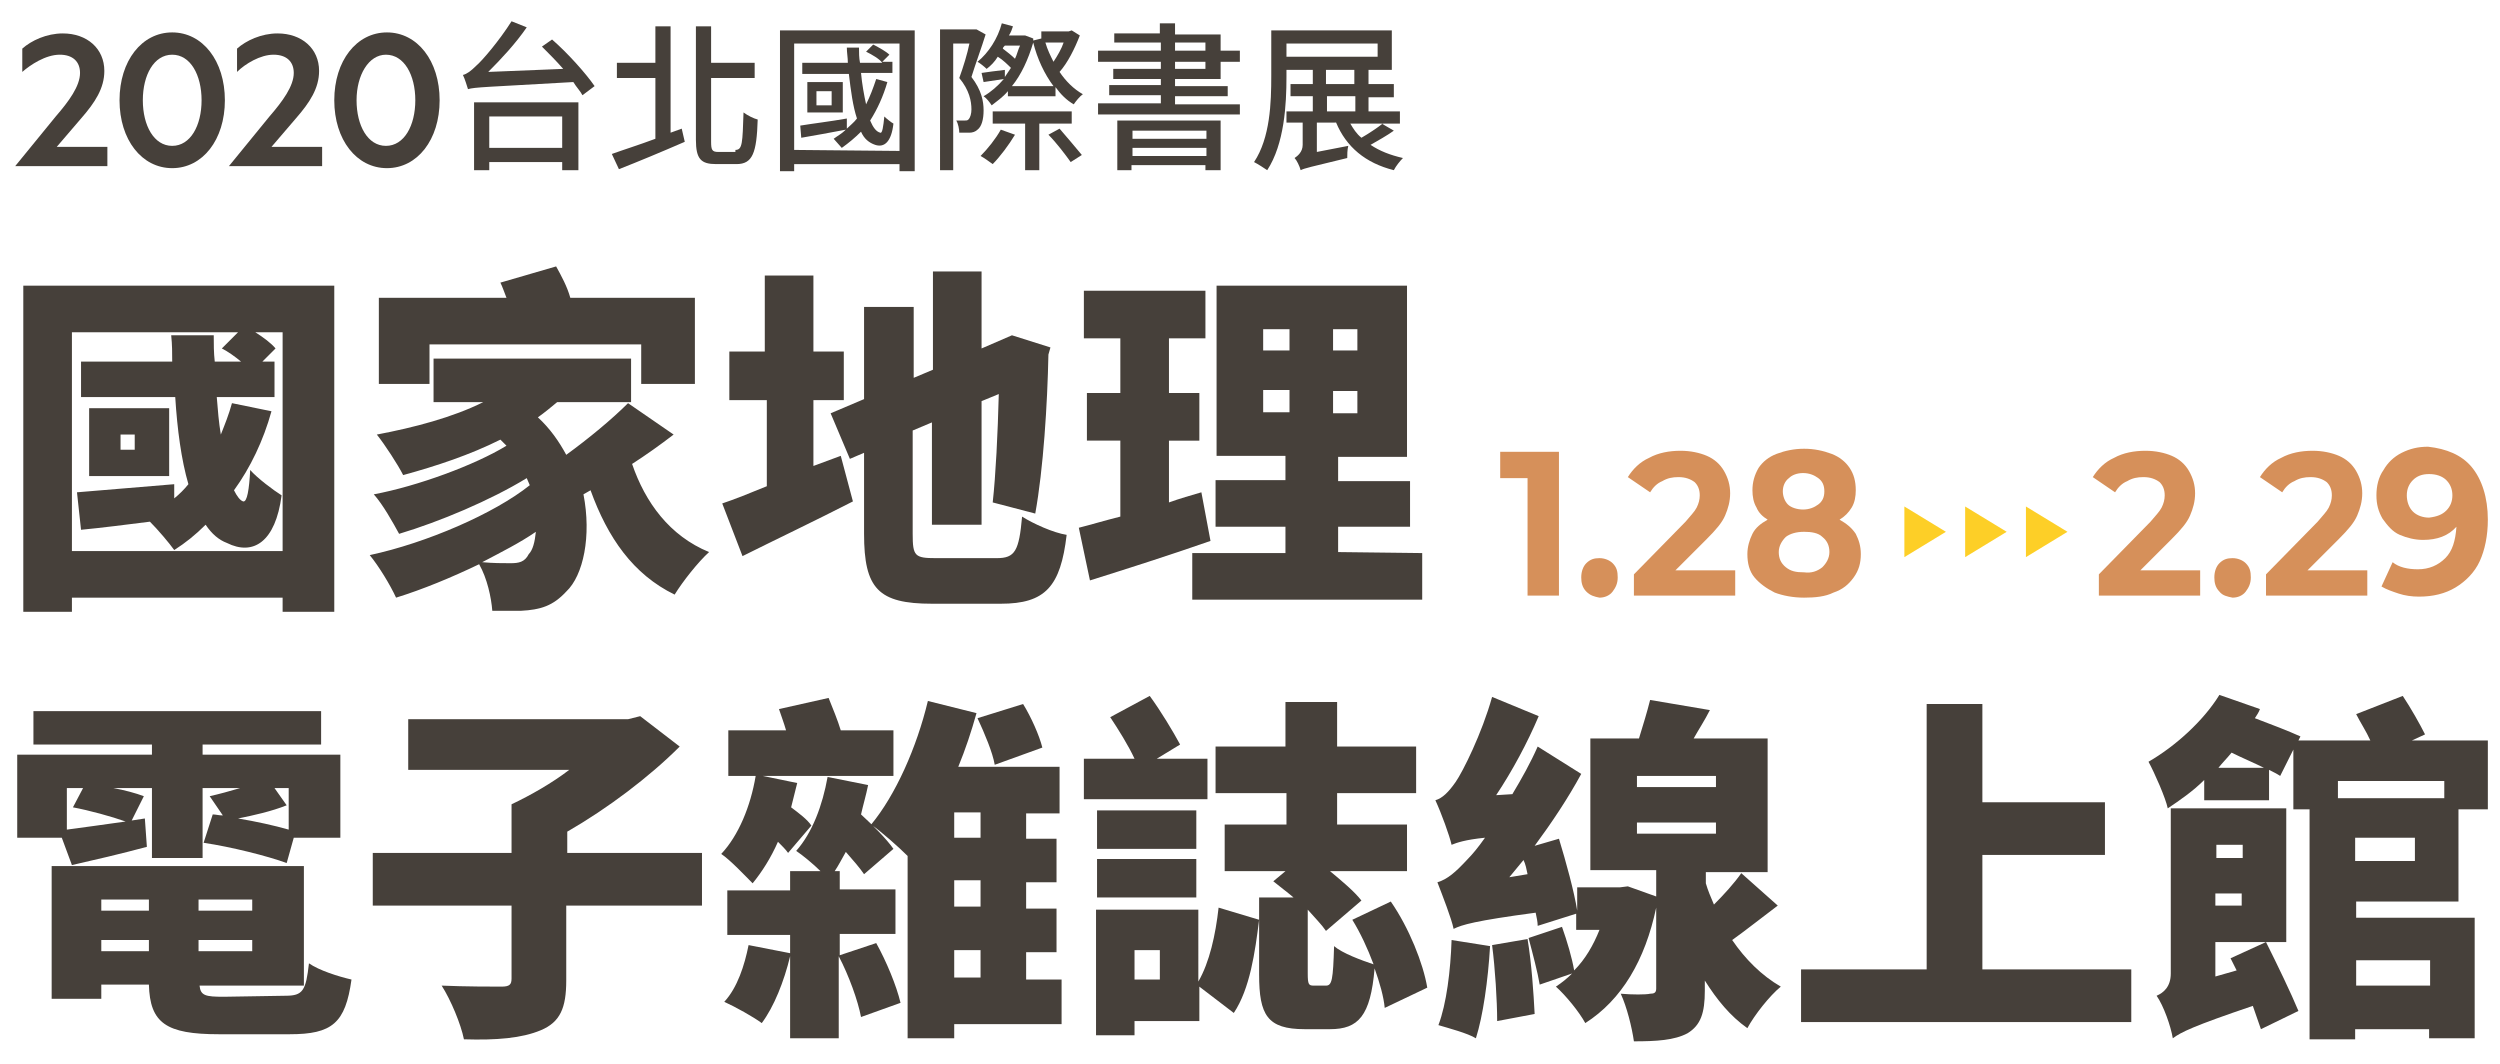
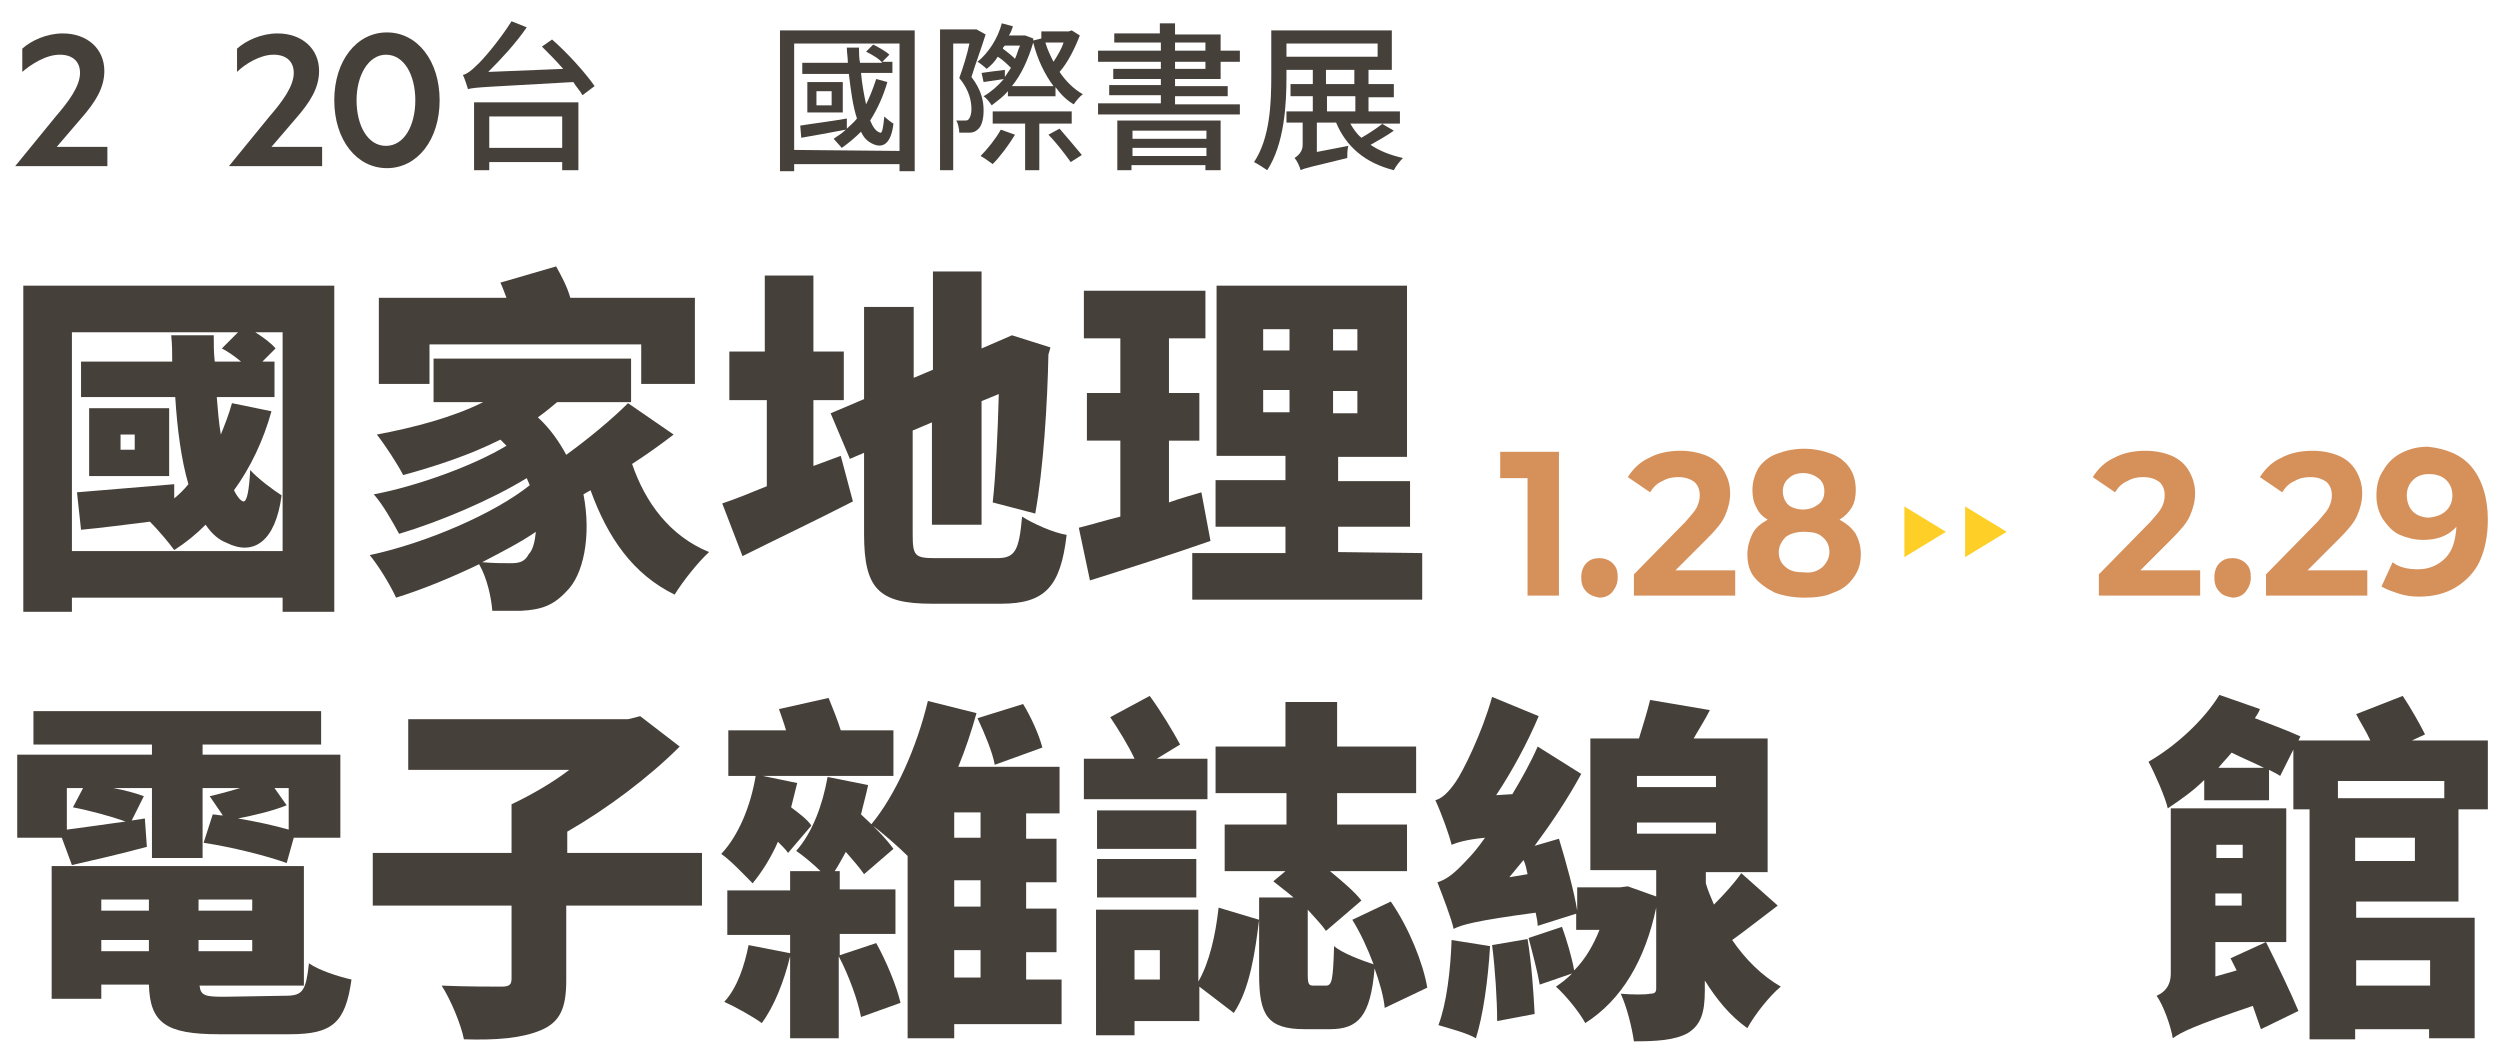
<svg xmlns="http://www.w3.org/2000/svg" version="1.1" id="Layer_1" x="0px" y="0px" viewBox="0 0 246.8 105" style="enable-background:new 0 0 246.8 105;" xml:space="preserve">
  <style type="text/css">
	.st0{fill:#46403A;}
	.st1{fill:#FDCF27;}
	.st2{fill:#D6905A;}
</style>
  <g>
    <g>
      <path class="st0" d="M33,28.2v32.2h-5.1V59H7.1v1.4H2.3V28.2H33z M27.9,54.4V32.8h-2.7c0.8,0.5,1.6,1.1,2,1.6l-1.3,1.3h1.2v3.5    h-5.7c0.1,1.3,0.2,2.5,0.4,3.7c0.4-1,0.8-2,1.1-3.1l3.9,0.8c-0.8,2.9-2.1,5.6-3.7,7.8c0.3,0.6,0.6,1,0.9,1.1    c0.4,0.1,0.6-1.2,0.7-3.1c0.7,0.8,2.3,2,3.1,2.5c-0.6,4.6-2.8,6-5.4,4.7c-0.8-0.3-1.5-0.9-2.1-1.8c-1,1-2,1.8-3.1,2.5    c-0.5-0.7-1.6-2-2.4-2.8c-2.4,0.3-4.7,0.6-6.8,0.8l-0.4-3.7c2.5-0.2,6-0.5,9.6-0.8v1.4c0.5-0.4,1-0.9,1.4-1.4    c-0.7-2.4-1.1-5.4-1.3-8.6H8v-3.5h9c0-0.8,0-1.7-0.1-2.6h4.2c0,0.9,0,1.7,0.1,2.6h2.6c-0.6-0.5-1.3-1-1.9-1.3l1.6-1.6H7.1v21.6    H27.9z M16.7,47H8.8v-6.7h7.9V47z M13.3,42.9h-1.4v1.5h1.4V42.9z" />
      <path class="st0" d="M66.5,42.9c-1.3,1-2.7,2-4.1,2.9c1.3,3.8,3.7,7.1,7.6,8.7c-1.1,1-2.6,2.9-3.4,4.2c-4.1-2-6.6-5.6-8.3-10.3    l-0.7,0.4c0.8,4.1,0,8-1.7,9.6c-1.3,1.4-2.5,1.8-4.5,1.9c-0.8,0-1.8,0-2.8,0c-0.1-1.3-0.5-3.2-1.3-4.6c-2.7,1.3-5.6,2.5-8.2,3.3    c-0.6-1.3-1.7-3.1-2.6-4.2c5.6-1.2,12.3-4.1,15.8-6.9c-0.1-0.2-0.2-0.5-0.3-0.7c-3.6,2.2-8.6,4.3-12.6,5.5    c-0.6-1.1-1.6-2.9-2.5-3.9c4.3-0.8,10-2.9,13.1-4.8c-0.2-0.2-0.4-0.4-0.6-0.6c-3,1.5-6.3,2.6-9.6,3.5c-0.5-1-1.8-3-2.6-4    c3.7-0.7,7.5-1.7,10.5-3.2h-4.9v-4.3h19.5v4.3H55c-0.6,0.5-1.2,1-1.9,1.5c1.2,1.1,2.1,2.4,2.8,3.7c2.2-1.6,4.5-3.5,6.1-5.1    L66.5,42.9z M42.4,37.9h-5v-8.5H50c-0.2-0.5-0.4-1.1-0.6-1.5l5.5-1.6c0.5,0.9,1.1,2,1.4,3.1h12.3v8.5h-5.3V34H42.4V37.9z     M52.2,54.7c0.4-0.4,0.6-1.2,0.7-2.2c-1.6,1.1-3.4,2-5.3,3c1.1,0.1,2,0.1,2.8,0.1S51.8,55.5,52.2,54.7z" />
      <path class="st0" d="M83,45l1.2,4.5c-3.7,1.9-7.7,3.8-10.9,5.4l-2-5.2c1.2-0.4,2.7-1,4.4-1.7v-8.5H72v-4.8h3.5v-7.5h4.8v7.5h3v4.8    h-3V46L83,45z M98.4,55.1c1.8,0,2.2-0.7,2.5-4.1c1.1,0.7,3.1,1.6,4.4,1.8c-0.6,5.1-2.1,6.8-6.5,6.8H92c-5.3,0-6.7-1.5-6.7-6.9v-8    l-1.4,0.6L82,40.8l3.3-1.4v-9.1h4.9v7l1.9-0.8v-9.7h4.8v7.6l3-1.3l3.8,1.2l-0.2,0.7c-0.1,4.9-0.5,11.3-1.3,15.7L98,49.6    c0.3-2.7,0.5-6.8,0.6-10.7l-1.7,0.7v12.2H92V41.7l-1.9,0.8v10.2c0,2.2,0.2,2.4,2.3,2.4C92.4,55.1,98.4,55.1,98.4,55.1z" />
      <path class="st0" d="M119.5,53.4c-4,1.4-8.4,2.8-11.9,3.9l-1.1-5.2c1.2-0.3,2.5-0.7,4.1-1.1v-7.5h-3.3v-4.7h3.3v-5.4H107v-4.7h12    v4.7h-3.6v5.4h3v4.7h-3v6.1c1.1-0.4,2.2-0.7,3.2-1L119.5,53.4z M140.4,54.6v4.6h-22.7v-4.6h9.2V52H120v-4.6h6.9V45h-6.8V28.2h18.8    v16.9h-6.8v2.4h7.1V52h-7.1v2.5L140.4,54.6L140.4,54.6z M124.7,34.6h2.6v-2.1h-2.6V34.6z M124.7,40.7h2.6v-2.2h-2.6V40.7z     M134,32.5h-2.4v2.1h2.4V32.5z M134,38.6h-2.4v2.2h2.4V38.6z" />
      <path class="st0" d="M14.5,83.6c-2.6,0.7-5.2,1.3-7.4,1.8l-1-2.7H1.7v-8.2H15v-1H3.3v-3.3h28.4v3.3H20v1h13.6v8.2H29l-0.7,2.5    c-1.9-0.7-5.5-1.6-8.2-2l0.9-2.8c0.3,0,0.6,0.1,1,0.1l-1.3-1.9c0.9-0.2,2-0.5,3-0.8H20v6.9h-5v-6.9h-3.8c1.1,0.2,2.2,0.5,3,0.8    L13,81l1.3-0.2L14.5,83.6z M28.2,98.3c1.7,0,2-0.5,2.3-3.2c1,0.7,2.9,1.3,4.2,1.6c-0.6,4.3-1.9,5.4-6.1,5.4h-7    c-5.2,0-6.8-1.1-6.9-4.9H10v1.4H5.1V85.5H30v11.8H19.7c0.1,1,0.6,1.1,2.4,1.1L28.2,98.3L28.2,98.3z M6.6,81.9    c1.6-0.2,3.6-0.5,5.8-0.8C11,80.6,8.8,80,7.2,79.7l1-1.9H6.6V81.9z M10,88.8v1.1h4.7v-1.1H10z M10,93.9h4.7v-1.1H10V93.9z     M24.9,88.8h-5.3v1.1h5.3C24.9,89.9,24.9,88.8,24.9,88.8z M24.9,93.9v-1.1h-5.3v1.1H24.9z M28.5,77.8h-1.4l1.2,1.7    c-1.5,0.6-3.3,1-4.8,1.3c1.8,0.3,3.6,0.7,5,1.1V77.8z" />
      <path class="st0" d="M69.2,89.4H55.9v7.4c0,2.7-0.6,4.1-2.5,4.9s-4.4,1-7.6,0.9c-0.3-1.5-1.3-3.9-2.2-5.3c2.3,0.1,5.1,0.1,5.9,0.1    c0.8,0,1-0.2,1-0.8v-7.2H36.8v-5.2h13.7v-4.8c1.9-0.9,4-2.1,5.7-3.4H40.3v-5H62l1.2-0.3l3.9,3c-3,3-7.1,6.1-11.1,8.4v2.1h13.3v5.2    H69.2z" />
      <path class="st0" d="M77.8,84.2c-0.2-0.3-0.6-0.7-1-1.1c-0.7,1.6-1.6,3-2.5,4.1c-0.7-0.7-2.2-2.3-3.1-2.9c1.7-1.8,2.9-4.7,3.4-7.7    h-2.7v-4.5h5.7c-0.2-0.7-0.5-1.5-0.7-2.1l4.9-1.1c0.4,1,0.9,2.2,1.2,3.2h5.2v4.5H75.3l3.4,0.7c-0.2,0.8-0.4,1.6-0.6,2.4    c0.8,0.6,1.6,1.2,2,1.8L77.8,84.2z M86.5,93.1c1,1.8,2,4.2,2.4,5.9l-3.9,1.4c-0.3-1.6-1.2-4.1-2.2-6v8.1H78v-8.1    c-0.6,2.5-1.6,5-2.8,6.6c-0.8-0.6-2.6-1.6-3.7-2.1c1.3-1.4,2-3.6,2.4-5.6l4.1,0.8v-1.8h-6.2v-4.4H78V86h3c-0.7-0.7-1.8-1.6-2.4-2    c1.6-1.8,2.6-4.5,3.1-7.3l4,0.8c-0.2,1-0.5,2-0.7,2.9c1.2,1.1,2.5,2.4,3.2,3.4l-2.9,2.5c-0.4-0.6-1.1-1.4-1.8-2.2    c-0.4,0.7-0.7,1.3-1.1,1.9h0.5v1.8h5.5v4.4h-5.5v2.1L86.5,93.1z M104.9,101.1H94.2v1.4h-4.6v-18c-0.9-0.9-2.6-2.4-3.6-3.1    c2.4-2.9,4.5-7.6,5.6-12.2l4.8,1.2c-0.5,1.8-1.1,3.6-1.8,5.3h10v4.6h-3.3v2.5h3v4.3h-3v2.6h3V94h-3v2.7h3.5v4.4H104.9z M96.8,80.2    h-2.6v2.5h2.6V80.2z M96.8,86.9h-2.6v2.6h2.6V86.9z M94.2,96.5h2.6v-2.7h-2.6V96.5z M98.2,75.5c-0.2-1.2-1-3.1-1.7-4.6l4.5-1.4    c0.8,1.3,1.6,3.1,1.9,4.3L98.2,75.5z" />
      <path class="st0" d="M119.3,78.9H107v-4h5c-0.6-1.3-1.6-2.9-2.4-4.1l3.9-2.1c1.1,1.5,2.3,3.5,3,4.8l-2.3,1.4h5v4H119.3z     M118.3,96.9c1.1-1.9,1.7-4.6,2-7.3l4,1.2c-0.4,3.2-0.9,6.8-2.5,9.2l-3.4-2.6v3.4H112v1.4h-3.8V89.8h10.1    C118.3,89.8,118.3,96.9,118.3,96.9z M118.1,83.8h-9.8V80h9.8V83.8z M108.3,84.8h9.8v3.8h-9.8V84.8z M114.5,93.8H112v2.9h2.5V93.8z     M136.7,99.5c-0.1-1.1-0.5-2.5-1-3.9c-0.4,4.7-1.6,6-4.4,6h-2.5c-3.7,0-4.5-1.4-4.5-5.4v-7.6h3.4c-0.7-0.6-1.4-1.1-2-1.6l1.2-1h-6    v-4.6h6.1v-3.1h-7v-4.6h6.9v-4.4h5.1v4.4h7.8v4.6H132v3.1h6.9V86h-7.6c1.2,1,2.4,2,3.1,2.9l-3.5,3c-0.4-0.6-1.1-1.3-1.8-2.1v6.3    c0,1.1,0.1,1.2,0.6,1.2h1.2c0.6,0,0.7-0.6,0.8-3.9c0.8,0.7,2.7,1.4,3.9,1.8c-0.6-1.6-1.3-3.1-2.1-4.4l3.8-1.8    c1.8,2.6,3.2,6.1,3.6,8.5L136.7,99.5z" />
      <path class="st0" d="M175.5,89.4c-1.6,1.2-3.1,2.4-4.5,3.4c1.3,1.9,2.9,3.5,4.8,4.6c-1.1,0.9-2.6,2.8-3.3,4.1    c-1.7-1.2-3-2.8-4.2-4.7v1c0,2.2-0.4,3.4-1.7,4.2c-1.3,0.7-3.1,0.8-5.3,0.8c-0.2-1.4-0.7-3.4-1.3-4.7c1.1,0.1,2.5,0.1,2.9,0    c0.4,0,0.6-0.1,0.6-0.5v-8c-1.1,5.2-3.4,9.1-7,11.4c-0.6-1.1-1.9-2.7-2.9-3.6c0.6-0.4,1.1-0.8,1.6-1.3l-3.2,1.1    c-0.2-1.2-0.7-3.1-1.1-4.6l3.3-1.1c0.5,1.4,1,3.1,1.2,4.3c1.1-1.1,1.9-2.5,2.5-4h-2.3v-1.6l-3.8,1.2c0-0.4-0.1-0.8-0.2-1.3    c-6,0.8-7.3,1.2-8.1,1.6c-0.2-1-1.1-3.3-1.6-4.6c1-0.3,1.8-1,3-2.3c0.4-0.4,1-1.1,1.7-2.1c-2,0.2-2.8,0.5-3.3,0.7    c-0.2-0.9-1-3.1-1.6-4.4c0.7-0.2,1.3-0.8,2-1.8s2.6-4.8,3.6-8.4l4.6,1.9c-1.1,2.6-2.6,5.4-4.2,7.8l1.6-0.1    c0.9-1.5,1.8-3.1,2.5-4.7l4.3,2.7c-1.3,2.4-2.9,4.8-4.6,7.1l2.4-0.7c0.7,2.3,1.5,5.2,1.8,7.1v-2.3h4.2l0.8-0.1l2.8,1v-2.6H157v-13    h4.8c0.4-1.3,0.8-2.6,1.1-3.8l5.9,1c-0.5,1-1.1,1.9-1.6,2.8h7.3v13.2h-6.1v1.1c0.2,0.7,0.5,1.4,0.8,2.1c1-1,2-2.1,2.7-3.1    L175.5,89.4z M147.1,93.4c-0.2,3.4-0.7,6.9-1.4,9.1c-0.8-0.5-2.7-1-3.7-1.3c0.8-2.1,1.2-5.4,1.3-8.4L147.1,93.4z M150.8,92.7    c0.4,2.4,0.6,5.4,0.7,7.4l-3.7,0.7c0-2-0.2-5.2-0.5-7.5L150.8,92.7z M150.8,86.3c-0.1-0.5-0.2-1-0.4-1.4c-0.5,0.6-0.9,1.1-1.4,1.7    L150.8,86.3z M169.4,76.6h-7.8v1.1h7.8V76.6z M161.6,82.3h7.8v-1.1h-7.8V82.3z" />
-       <path class="st0" d="M210.4,95.7v5.2h-32.6v-5.2h12.4V69.5h5.5v9.7h12.1v5.2h-12.1v11.3H210.4z" />
      <path class="st0" d="M232.6,89v1.6h11.7v11.9h-4.5v-0.9h-7.3v1H228V79.9h-1.6V74l-1.3,2.6c-0.3-0.2-0.7-0.4-1.1-0.6v3h-6.4v-2    c-1.1,1.1-2.4,2-3.6,2.8c-0.2-1-1.3-3.5-1.9-4.6c2.6-1.5,5.4-4,7-6.6l4,1.4c-0.1,0.3-0.3,0.6-0.5,0.9c1.6,0.6,3.4,1.3,4.5,1.8    l-0.2,0.4h7.1c-0.4-0.9-1-1.8-1.4-2.6l4.6-1.8c0.8,1.2,1.7,2.8,2.2,3.8l-1.3,0.6h7.5v6.8h-2.9V89H232.6z M223.7,93    c1.1,2.2,2.5,5.1,3.2,6.8l-3.7,1.8c-0.2-0.6-0.5-1.4-0.8-2.3c-5.9,2-7.1,2.6-7.9,3.2c-0.2-1.2-0.9-3.2-1.6-4.2    c0.7-0.3,1.4-0.9,1.4-2.2V79.8h11.4V93h-7v3.4l2.1-0.6l-0.6-1.2L223.7,93z M218.8,83.4v1.3h2.6v-1.3H218.8z M221.3,89.4v-1.2h-2.6    v1.2H221.3z M223.5,75.8c-1-0.5-2.2-1-3.2-1.5c-0.4,0.5-0.9,1-1.3,1.5H223.5z M230.8,77.1v1.7h10.5v-1.7H230.8z M238.4,82.7h-5.9    V85h5.9V82.7z M232.6,94.8v2.5h7.3v-2.5H232.6z" />
    </g>
    <g>
      <path class="st0" d="M10.6,14.4v2H1.5l4-4.9c1.3-1.5,2.4-3,2.4-4.3c0-1.1-0.7-1.8-2-1.8c-1.4,0-2.9,1-3.7,1.7V4.8    c0.9-0.8,2.4-1.5,4-1.5c2.4,0,4.1,1.5,4.1,3.7c0,1.7-0.9,3.1-2.3,4.7l-2.4,2.8h5V14.4z" />
-       <path class="st0" d="M22.2,9.9c0,3.9-2.2,6.7-5.2,6.7s-5.2-2.8-5.2-6.7S14,3.2,17,3.2S22.2,6,22.2,9.9z M14.1,9.9    c0,2.5,1.1,4.5,2.9,4.5s2.9-2,2.9-4.5S18.8,5.4,17,5.4S14.1,7.4,14.1,9.9z" />
      <path class="st0" d="M31.8,14.4v2h-9.2l4-4.9c1.3-1.5,2.4-3,2.4-4.3c0-1.1-0.7-1.8-2-1.8s-2.8,0.9-3.6,1.7V4.8    c0.9-0.8,2.4-1.5,4-1.5c2.4,0,4.1,1.5,4.1,3.7c0,1.7-0.9,3.1-2.3,4.7l-2.4,2.8h5V14.4z" />
      <path class="st0" d="M43.4,9.9c0,3.9-2.2,6.7-5.2,6.7S33,13.8,33,9.9s2.2-6.7,5.2-6.7C41.2,3.2,43.4,6,43.4,9.9z M35.2,9.9    c0,2.5,1.1,4.5,2.9,4.5c1.8,0,2.9-2,2.9-4.5s-1.1-4.5-2.9-4.5C36.4,5.4,35.2,7.4,35.2,9.9z" />
      <path class="st0" d="M54.5,3.9c1.5,1.3,3.3,3.3,4.2,4.6l-1.2,0.9c-0.2-0.4-0.6-0.8-0.9-1.3c-8.7,0.5-9.7,0.5-10.4,0.7    c-0.1-0.3-0.3-1-0.5-1.4C46.1,7.3,46.5,7,47,6.5C47.6,6,49.3,4,50.5,2.1L52,2.7c-1.1,1.6-2.5,3.1-3.8,4.4l7.4-0.3    c-0.7-0.8-1.4-1.5-2.1-2.2L54.5,3.9z M46.8,10.1h10.3v6.7h-1.6V16h-7.2v0.8h-1.5V10.1z M48.3,11.5v3.1h7.2v-3.1H48.3z" />
-       <path class="st0" d="M67.3,12.7l0.3,1.3c-2.3,1-4.7,2-6.5,2.7l-0.7-1.5c1.1-0.4,2.7-0.9,4.3-1.5v-6h-3.8V6.2h3.8V2.6h1.5v10.5    L67.3,12.7z M72.6,14.8c0.7,0,0.7-0.7,0.8-3.7c0.4,0.3,1,0.6,1.4,0.7c-0.1,3.3-0.5,4.4-2.1,4.4h-2c-1.5,0-2-0.5-2-2.4V2.6h1.5v3.6    h4.3v1.5h-4.3V14c0,0.8,0.1,1,0.7,1h1.7V14.8z" />
      <path class="st0" d="M90.3,3v13.9h-1.5v-0.7H78.4v0.7H77V3H90.3z M88.8,14.9V4.3H78.4v10.5L88.8,14.9L88.8,14.9z M87.6,8.1    c-0.4,1.4-1,2.7-1.7,3.8c0.3,0.7,0.6,1.1,1,1.2c0.2,0.1,0.3-0.6,0.4-1.6c0.2,0.2,0.7,0.6,0.9,0.7c-0.2,1.8-0.9,2.4-1.8,2.1    c-0.6-0.2-1.1-0.6-1.4-1.3c-0.6,0.6-1.2,1.1-1.9,1.6c-0.2-0.2-0.6-0.7-0.8-0.9c0.4-0.3,0.8-0.5,1.2-0.9c-1.6,0.3-3.2,0.6-4.4,0.8    L79,12.4c1.2-0.2,2.9-0.4,4.6-0.7v1c0.3-0.3,0.7-0.6,1-1C84.2,10.5,84,9,83.8,7.3h-4.6V6.2h4.5c0-0.5-0.1-1-0.1-1.5h1.2    c0,0.5,0,1,0.1,1.5h2.2c-0.3-0.4-1-0.8-1.6-1.1l0.7-0.7c0.6,0.3,1.3,0.7,1.6,1l-0.7,0.7h1v1.1H85c0.1,1.1,0.3,2.2,0.5,3.1    c0.4-0.8,0.7-1.6,1-2.5L87.6,8.1z M83.2,8.1v3h-3.5v-3H83.2z M82.1,9h-1.5v1.4h1.5V9z" />
      <path class="st0" d="M97.3,3.4c-0.4,1.3-1,2.9-1.4,4.2c1,1.3,1.2,2.4,1.2,3.3s-0.2,1.6-0.6,1.9c-0.2,0.2-0.5,0.3-0.8,0.3    s-0.7,0-1,0c0-0.3-0.1-0.9-0.3-1.2c0.3,0,0.6,0,0.8,0c0.2,0,0.3,0,0.4-0.1c0.2-0.2,0.3-0.6,0.3-1c0-0.8-0.2-1.9-1.2-3.1    c0.4-1.1,0.8-2.4,1-3.4h-1.6v12.5h-1.3V2.9h3.4h0.2L97.3,3.4z M99.2,7.6c0.2-0.3,0.4-0.6,0.6-0.9c-0.3-0.3-0.8-0.8-1.3-1.1    c-0.3,0.5-0.7,0.9-1.1,1.2c-0.2-0.2-0.7-0.6-0.9-0.7c1.1-0.9,2-2.3,2.4-3.8l1.1,0.3c-0.1,0.3-0.2,0.6-0.4,0.9h1.4h0.2l0.8,0.3    l0,0.2l0.8-0.2V3.1h2.7l0.3-0.1l0.8,0.5c-0.5,1.3-1.2,2.7-2,3.6c0.6,0.9,1.4,1.7,2.3,2.2c-0.3,0.2-0.7,0.7-0.9,1    c-0.7-0.4-1.3-1-1.8-1.7v0.9h-4.7V9c-0.5,0.6-1.1,1-1.6,1.4c-0.2-0.3-0.5-0.7-0.8-0.9c0.7-0.4,1.4-1,2-1.7c-0.7,0.1-1.4,0.2-2,0.3    l-0.2-0.9c0.7-0.1,1.4-0.2,2.3-0.3L99.2,7.6z M100.2,13.3c-0.6,1-1.5,2.2-2.2,2.9c-0.3-0.2-0.8-0.6-1.2-0.8c0.7-0.7,1.5-1.7,2-2.6    L100.2,13.3z M102.6,12.2v4.6h-1.4v-4.6H98V11h7.8v1.2H102.6z M99.2,4.5C99.1,4.6,99,4.7,99,4.8c0.4,0.3,0.9,0.7,1.2,1    c0.2-0.4,0.3-0.9,0.5-1.3H99.2z M104,8.5c-0.9-1.2-1.6-2.7-2-4.3c-0.5,1.7-1.2,3.2-2.1,4.3H104z M103.2,4.2    c0.2,0.7,0.5,1.3,0.8,1.9c0.4-0.6,0.8-1.3,1-1.9H103.2z M104.6,12.7c0.7,0.8,1.7,2,2.2,2.6l-1.1,0.7c-0.5-0.7-1.4-1.9-2.2-2.7    L104.6,12.7z" />
      <path class="st0" d="M122.4,10.2v1.1h-14v-1.1h6.2V9.4h-5.1v-1h5.1V7.8h-4.7v-1h4.7V6.1h-6.2V5h6.2V4.2H110V3.3h4.5v-1h1.5v1.1    h4.5V5h1.9v1.1h-1.9v1.7H116v0.7h5.2v1H116v0.8h6.4V10.2z M110.3,11.9h10.2v4.9H119v-0.5h-7.3v0.5h-1.4    C110.3,16.8,110.3,11.9,110.3,11.9z M111.8,12.9v0.8h7.3v-0.8H111.8z M119.1,15.4v-0.8h-7.3v0.8H119.1z M116,5h3V4.2h-3V5z     M116,6.8h3V6.1h-3V6.8z" />
      <path class="st0" d="M127,6.9v0.7c0,2.7-0.2,6.6-1.9,9.2c-0.3-0.2-0.9-0.6-1.3-0.8c1.6-2.4,1.7-5.9,1.7-8.5V3h11.9v3.9H127z     M127,4.3v1.3h9V4.3H127z M137.6,12.9c-0.7,0.5-1.6,1-2.3,1.4c0.9,0.6,1.9,1,3.2,1.3c-0.3,0.3-0.7,0.8-0.9,1.2    c-2.8-0.7-4.7-2.3-5.7-4.7H130V15l3.1-0.6c-0.1,0.4-0.1,0.9-0.1,1.2c-3.7,0.9-4.2,1-4.6,1.2l0,0c-0.1-0.4-0.4-1-0.6-1.2    c0.3-0.2,0.8-0.6,0.8-1.3v-2.2H127V11h2.6V9.5h-2.2V8.3h2.2V6.9h1.3v1.4h2.8V6.9h1.4v1.4h2.5v1.3h-2.5V11h3.1v1.2h-1.8L137.6,12.9    z M131,11h2.8V9.5H131V11z M133.3,12.2c0.3,0.5,0.6,1,1.1,1.4c0.7-0.4,1.6-1,2.1-1.4H133.3z" />
    </g>
    <g>
      <g>
        <path class="st1" d="M192.1,52.5L188,55v-5L192.1,52.5z" />
      </g>
      <g>
        <path class="st1" d="M198.1,52.5L194,55v-5L198.1,52.5z" />
      </g>
      <g>
-         <path class="st1" d="M204.1,52.5L200,55v-5L204.1,52.5z" />
-       </g>
+         </g>
    </g>
    <g>
      <path class="st2" d="M153.9,44.6v14.2h-3.1V47.2h-2.7v-2.6H153.9z" />
      <path class="st2" d="M156.6,58.4c-0.4-0.4-0.5-0.9-0.5-1.4c0-0.6,0.2-1.1,0.5-1.4c0.4-0.4,0.8-0.5,1.3-0.5c0.5,0,1,0.2,1.3,0.5    c0.4,0.4,0.5,0.8,0.5,1.4c0,0.6-0.2,1-0.5,1.4s-0.8,0.6-1.3,0.6C157.4,58.9,157,58.8,156.6,58.4z" />
      <path class="st2" d="M171.3,56.1v2.7h-10v-2.1l5.1-5.2c0.5-0.6,0.9-1,1.1-1.4c0.2-0.4,0.3-0.8,0.3-1.2c0-0.6-0.2-1-0.5-1.3    c-0.4-0.3-0.9-0.5-1.6-0.5c-0.6,0-1.1,0.1-1.6,0.4c-0.5,0.2-0.9,0.6-1.2,1.1l-2.2-1.5c0.5-0.8,1.2-1.5,2.1-1.9    c0.9-0.5,2-0.7,3.1-0.7c1,0,1.9,0.2,2.6,0.5c0.7,0.3,1.3,0.8,1.7,1.5s0.6,1.4,0.6,2.2c0,0.8-0.2,1.5-0.5,2.2    c-0.3,0.7-0.9,1.4-1.8,2.3l-3.1,3.1H171.3z" />
      <path class="st2" d="M183.2,52.7c0.3,0.6,0.5,1.2,0.5,2c0,0.9-0.2,1.6-0.7,2.3s-1.1,1.2-2,1.5c-0.8,0.4-1.8,0.5-2.9,0.5    c-1.1,0-2.1-0.2-2.9-0.5c-0.8-0.4-1.5-0.9-2-1.5s-0.7-1.4-0.7-2.3c0-0.7,0.2-1.4,0.5-2c0.3-0.6,0.8-1,1.5-1.4    c-0.5-0.3-0.9-0.7-1.1-1.2c-0.3-0.5-0.4-1.1-0.4-1.7c0-0.8,0.2-1.5,0.6-2.2c0.4-0.6,1-1.1,1.8-1.4c0.8-0.3,1.7-0.5,2.7-0.5    c1,0,1.9,0.2,2.7,0.5c0.8,0.3,1.4,0.8,1.8,1.4c0.4,0.6,0.6,1.3,0.6,2.2c0,0.6-0.1,1.2-0.4,1.7c-0.3,0.5-0.7,0.9-1.2,1.2    C182.3,51.7,182.8,52.1,183.2,52.7z M179.9,56c0.4-0.4,0.7-0.9,0.7-1.5s-0.2-1.1-0.7-1.5c-0.4-0.4-1.1-0.5-1.8-0.5    c-0.8,0-1.4,0.2-1.8,0.5c-0.4,0.4-0.7,0.9-0.7,1.5c0,0.6,0.2,1.1,0.7,1.5s1,0.5,1.8,0.5C178.8,56.6,179.4,56.4,179.9,56z     M176.6,47.2c-0.4,0.3-0.6,0.8-0.6,1.3c0,0.5,0.2,1,0.5,1.3s0.9,0.5,1.5,0.5c0.6,0,1.1-0.2,1.5-0.5s0.6-0.7,0.6-1.3    c0-0.6-0.2-1-0.6-1.3s-0.9-0.5-1.5-0.5C177.4,46.7,176.9,46.9,176.6,47.2z" />
    </g>
    <g>
      <path class="st2" d="M217.2,56.1v2.7h-10v-2.1l5.1-5.2c0.5-0.6,0.9-1,1.1-1.4c0.2-0.4,0.3-0.8,0.3-1.2c0-0.6-0.2-1-0.5-1.3    c-0.4-0.3-0.9-0.5-1.6-0.5c-0.6,0-1.1,0.1-1.6,0.4c-0.5,0.2-0.9,0.6-1.2,1.1l-2.2-1.5c0.5-0.8,1.2-1.5,2.1-1.9    c0.9-0.5,2-0.7,3.1-0.7c1,0,1.9,0.2,2.6,0.5c0.7,0.3,1.3,0.8,1.7,1.5s0.6,1.4,0.6,2.2c0,0.8-0.2,1.5-0.5,2.2    c-0.3,0.7-0.9,1.4-1.8,2.3l-3.1,3.1H217.2z" />
      <path class="st2" d="M219.1,58.4c-0.4-0.4-0.5-0.9-0.5-1.4c0-0.6,0.2-1.1,0.5-1.4c0.4-0.4,0.8-0.5,1.3-0.5c0.5,0,1,0.2,1.3,0.5    c0.4,0.4,0.5,0.8,0.5,1.4c0,0.6-0.2,1-0.5,1.4s-0.8,0.6-1.3,0.6C219.9,58.9,219.4,58.8,219.1,58.4z" />
      <path class="st2" d="M233.7,56.1v2.7h-10v-2.1l5.1-5.2c0.5-0.6,0.9-1,1.1-1.4c0.2-0.4,0.3-0.8,0.3-1.2c0-0.6-0.2-1-0.5-1.3    c-0.4-0.3-0.9-0.5-1.6-0.5c-0.6,0-1.1,0.1-1.6,0.4c-0.5,0.2-0.9,0.6-1.2,1.1l-2.2-1.5c0.5-0.8,1.2-1.5,2.1-1.9    c0.9-0.5,2-0.7,3.1-0.7c1,0,1.9,0.2,2.6,0.5c0.7,0.3,1.3,0.8,1.7,1.5s0.6,1.4,0.6,2.2c0,0.8-0.2,1.5-0.5,2.2    c-0.3,0.7-0.9,1.4-1.8,2.3l-3.1,3.1H233.7z" />
      <path class="st2" d="M244,46.1c1,1.2,1.6,3,1.6,5.2c0,1.6-0.3,3-0.8,4.1s-1.4,2-2.4,2.6c-1,0.6-2.2,0.9-3.6,0.9    c-0.7,0-1.4-0.1-2-0.3c-0.6-0.2-1.2-0.4-1.7-0.7l1.1-2.4c0.6,0.5,1.5,0.7,2.5,0.7c1.1,0,2-0.4,2.7-1.1c0.7-0.7,1-1.7,1.1-3.1    c-0.8,0.9-1.9,1.3-3.3,1.3c-0.8,0-1.6-0.2-2.3-0.5s-1.2-0.9-1.7-1.6c-0.4-0.7-0.6-1.4-0.6-2.3c0-0.9,0.2-1.8,0.7-2.5    c0.4-0.7,1-1.3,1.8-1.7c0.8-0.4,1.6-0.6,2.6-0.6C241.5,44.3,243,44.9,244,46.1z M241.5,50.4c0.4-0.4,0.6-0.9,0.6-1.5    s-0.2-1.1-0.6-1.5c-0.4-0.4-1-0.6-1.7-0.6c-0.7,0-1.2,0.2-1.6,0.6c-0.4,0.4-0.6,0.9-0.6,1.5s0.2,1.2,0.6,1.6    c0.4,0.4,1,0.6,1.6,0.6C240.6,51,241.1,50.8,241.5,50.4z" />
    </g>
  </g>
</svg>